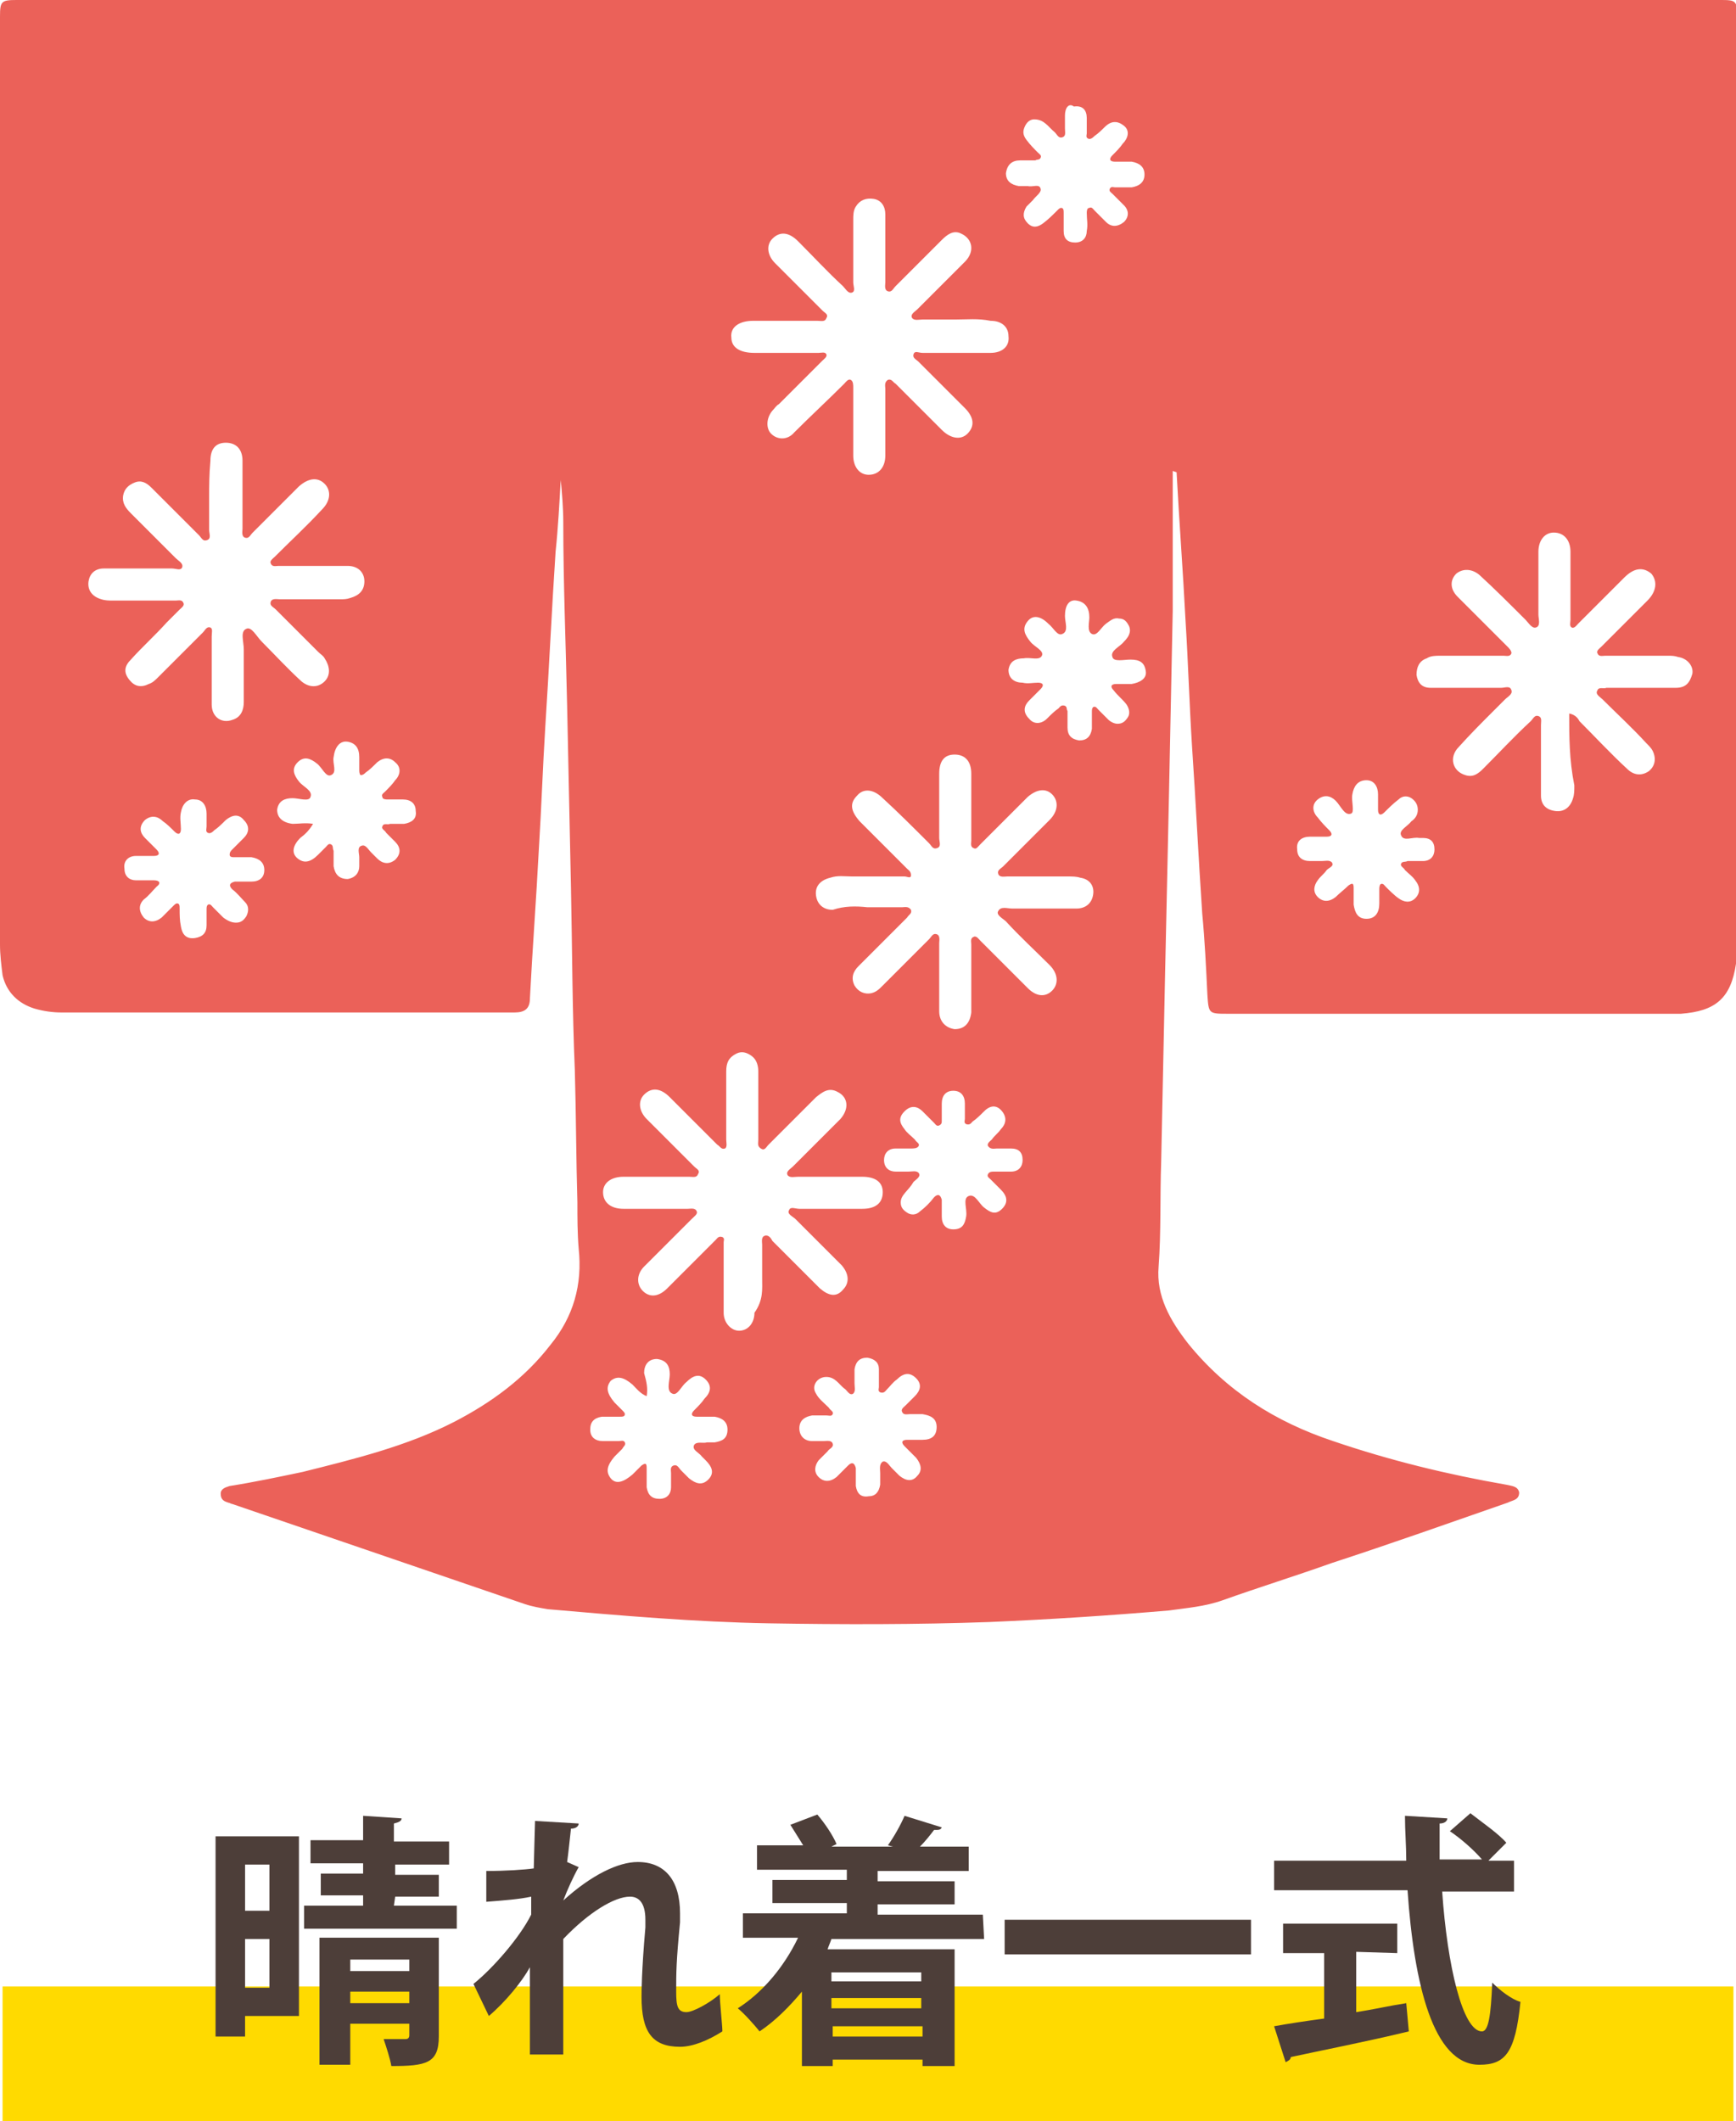
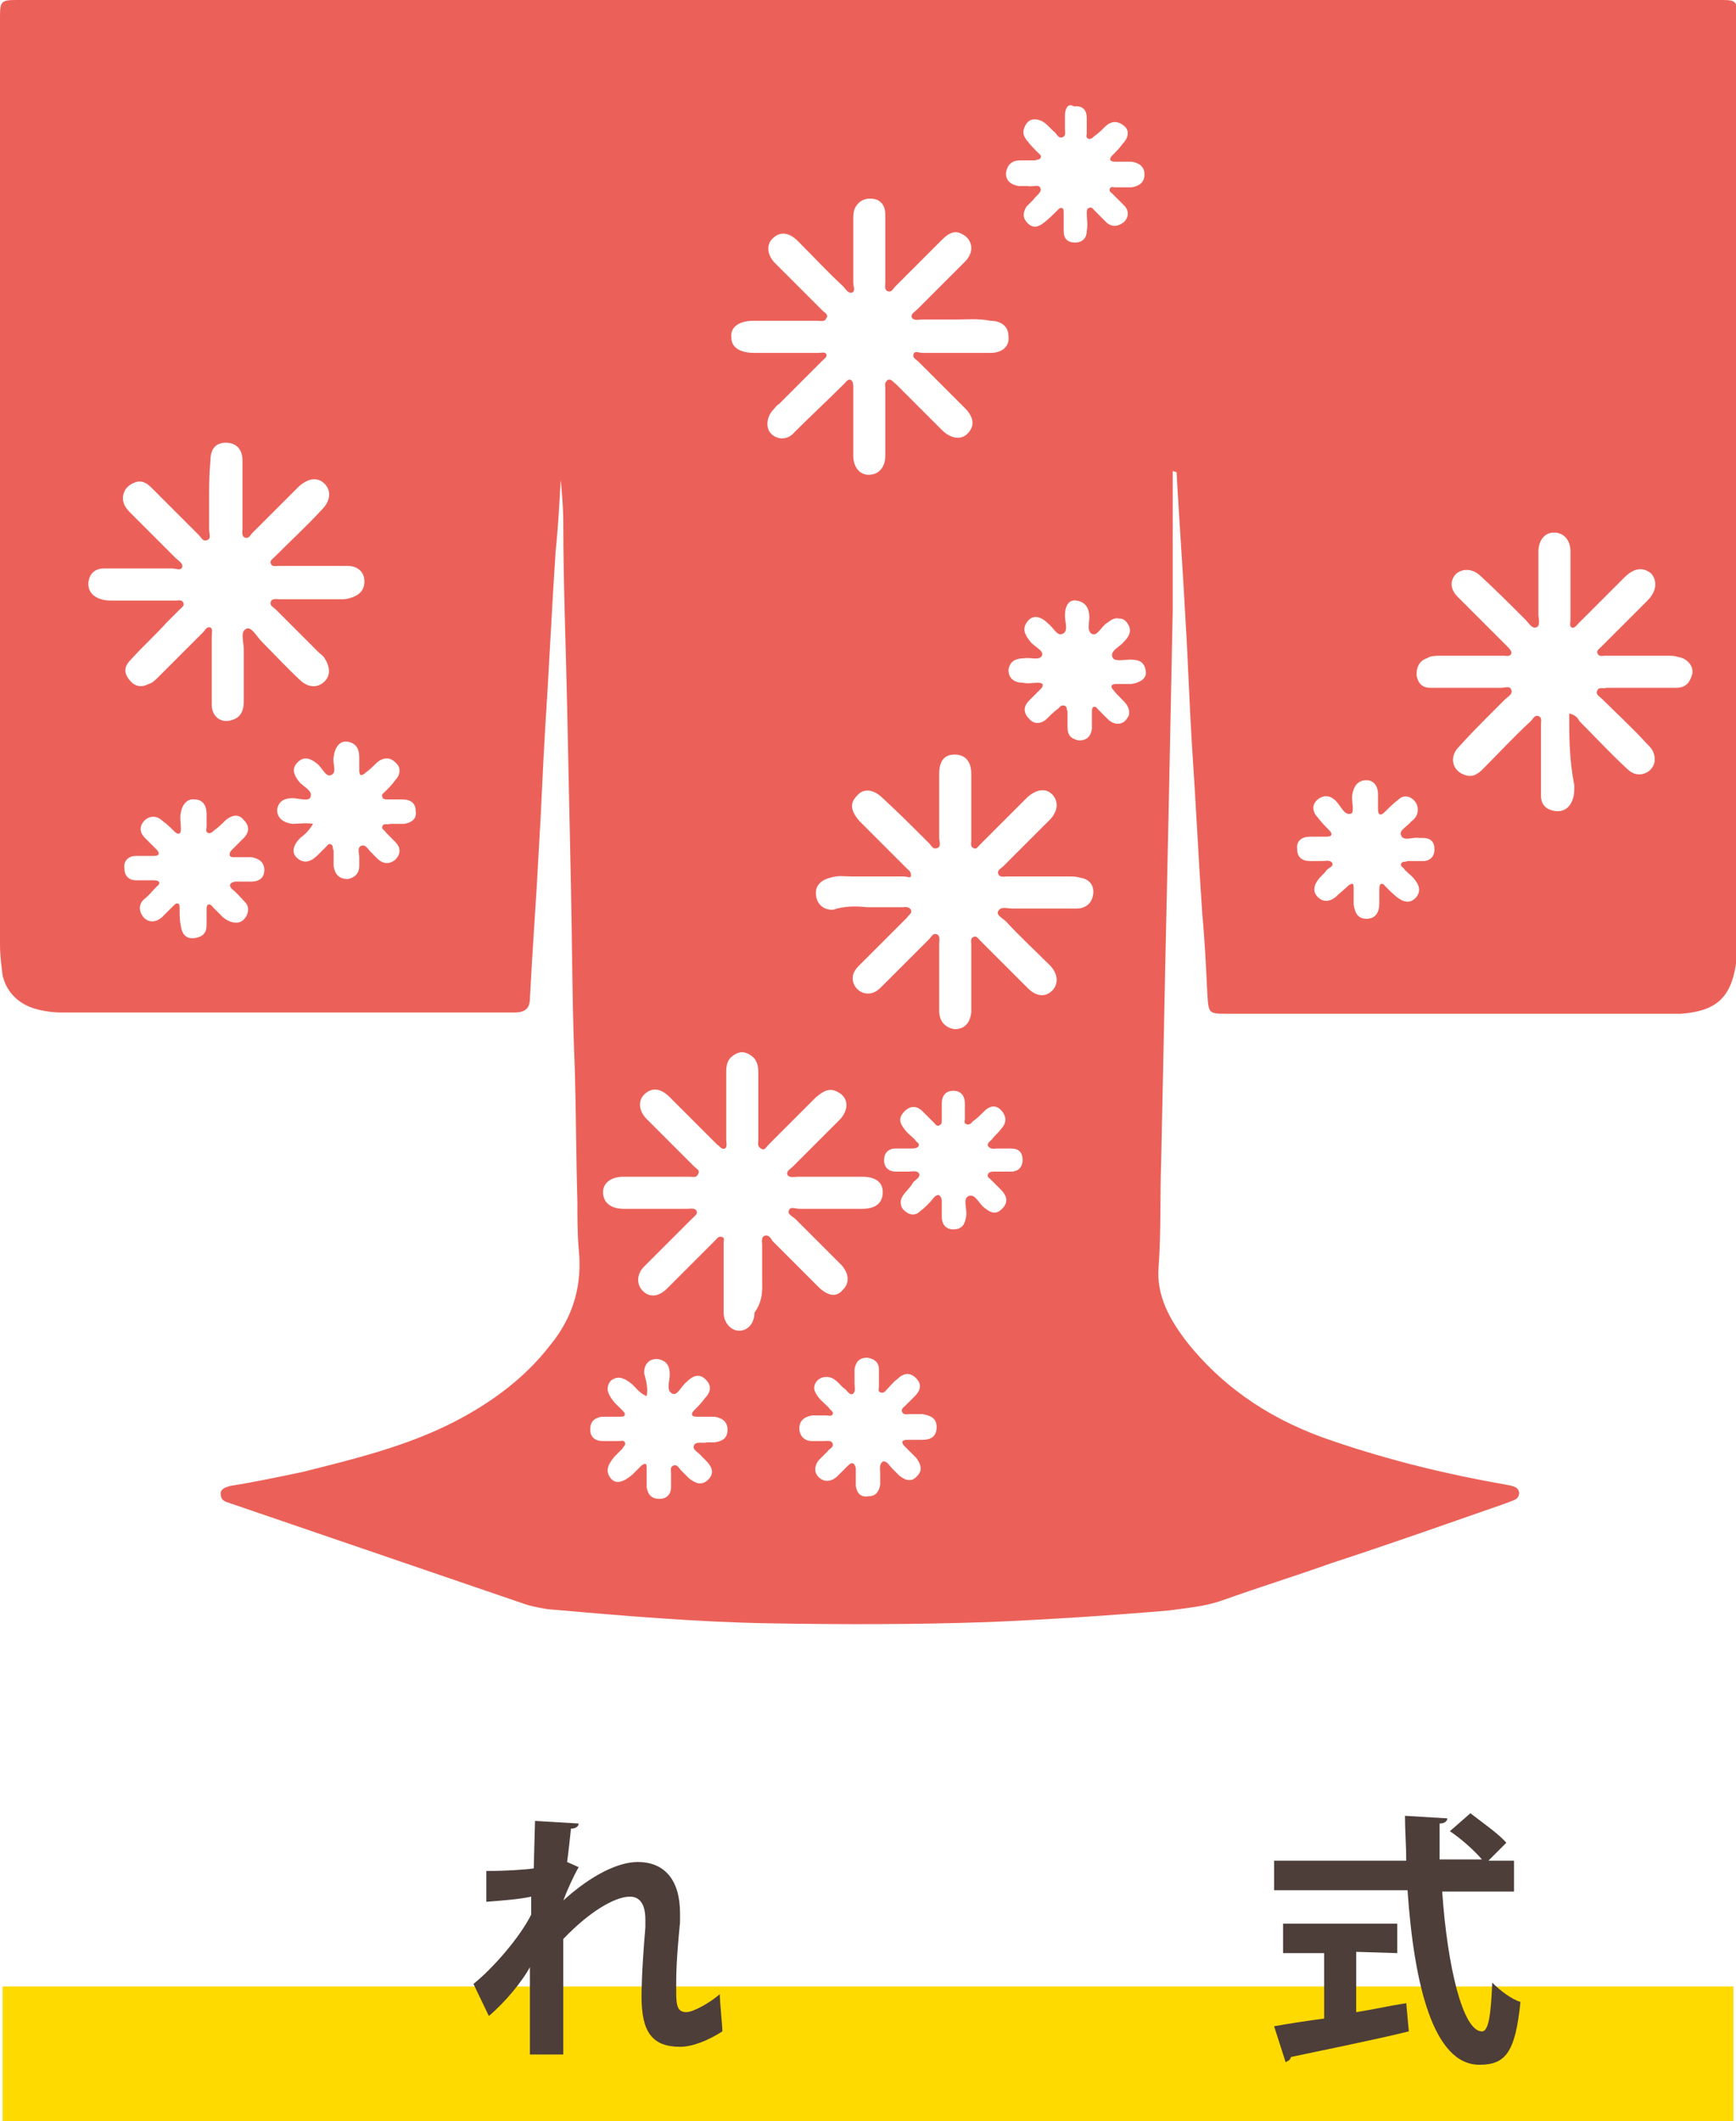
<svg xmlns="http://www.w3.org/2000/svg" version="1.1" id="_レイヤー_2" x="0px" y="0px" viewBox="0 0 135.3 165.3" style="enable-background:new 0 0 135.3 165.3;" xml:space="preserve">
  <style type="text/css">
	.st0{fill:#FFDA00;}
	.st1{fill:#EB6159;}
	.st2{fill:#4D3E39;}
</style>
  <rect x="0.2" y="154.8" class="st0" width="134.9" height="10.5" />
  <path class="st1" d="M91.4,36.7c0,3.6,0,7.3,0,10.9c-0.1,4.9-0.2,9.8-0.3,14.7c-0.1,4.6-0.2,9.2-0.3,13.8c-0.1,4.8-0.2,9.6-0.3,14.4  c-0.1,2.8,0,5.5-0.2,8.2c-0.2,2.3,0.9,4.2,2.3,6c3,3.7,6.8,6.1,11.3,7.6c4.4,1.5,8.9,2.6,13.5,3.4c0.4,0.1,0.9,0.1,1,0.6  c0,0.6-0.5,0.6-0.9,0.8c-4.6,1.6-9.1,3.2-13.7,4.7c-2.8,1-5.7,1.9-8.5,2.9c-1.4,0.5-2.8,0.6-4.2,0.8c-4.7,0.4-9.3,0.7-14,0.9  c-5.7,0.2-11.4,0.2-17.2,0.1c-5.7-0.1-11.5-0.6-17.2-1.1c-0.6-0.1-1.2-0.2-1.8-0.4c-7.6-2.6-15.2-5.2-22.8-7.8  c-0.1,0-0.2-0.1-0.3-0.1c-0.3-0.1-0.6-0.2-0.6-0.7c0-0.4,0.4-0.5,0.7-0.6c1.9-0.3,3.8-0.7,5.7-1.1c4-1,8.1-2,11.8-3.9  c2.9-1.5,5.5-3.4,7.5-6c1.8-2.2,2.5-4.7,2.2-7.5c-0.1-1.2-0.1-2.4-0.1-3.6c-0.1-3.4-0.1-6.8-0.2-10.3c-0.2-4.7-0.2-9.4-0.3-14.2  c-0.1-4.7-0.2-9.4-0.3-14.2c-0.1-4.8-0.3-9.5-0.3-14.3c0-1.1-0.1-2.3-0.2-3.3c-0.1,1.8-0.2,3.7-0.4,5.6c-0.3,4.5-0.5,9-0.8,13.6  c-0.2,3.2-0.3,6.3-0.5,9.5c-0.2,3.9-0.5,7.8-0.7,11.7c0,0.8-0.4,1.1-1.2,1.1c-11.8,0-23.5,0-35.3,0c-0.7,0-1.4-0.1-2.1-0.3  c-1.3-0.4-2.2-1.3-2.5-2.6C0.1,75.2,0,74.4,0,73.6C0,49.5,0,25.4,0,1.3C0,0.1,0.1,0,1.3,0C45.5,0,89.8,0,134,0c1.3,0,1.4,0,1.4,1.4  c0,24,0,48,0,72c0,0.6,0,1.1-0.1,1.7c-0.4,2.7-1.6,3.7-4.3,3.9c-0.4,0-0.8,0-1.1,0c-11.4,0-22.8,0-34.2,0c-1.5,0-1.5,0-1.6-1.5  c-0.1-2.1-0.2-4.2-0.4-6.3c-0.3-4.4-0.5-8.7-0.8-13.1c-0.2-3.2-0.3-6.5-0.5-9.7c-0.2-3.9-0.5-7.8-0.7-11.6L91.4,36.7z M74.4,24.9  L74.4,24.9c-0.8,0-1.7,0-2.5,0c-0.3,0-0.6,0.1-0.8-0.1c-0.2-0.3,0.2-0.5,0.4-0.7c1.2-1.2,2.4-2.4,3.7-3.7c0.8-0.8,0.6-1.8-0.3-2.2  c-0.6-0.3-1.1,0.1-1.5,0.5c-1.2,1.2-2.4,2.4-3.6,3.6c-0.2,0.2-0.3,0.5-0.6,0.4C68.9,22.6,69,22.2,69,22c0-1.8,0-3.6,0-5.3  c0-0.6-0.3-1.1-0.9-1.2c-0.6-0.1-1.1,0.1-1.4,0.6c-0.2,0.3-0.2,0.7-0.2,1c0,1.6,0,3.2,0,4.9c0,0.3,0.2,0.7-0.1,0.8  c-0.3,0.1-0.5-0.3-0.7-0.5c-1.2-1.1-2.3-2.3-3.5-3.5c-0.7-0.7-1.4-0.8-2-0.2c-0.5,0.5-0.4,1.3,0.2,1.9c1.2,1.2,2.4,2.4,3.7,3.7  c0.2,0.2,0.5,0.3,0.3,0.6c-0.1,0.3-0.4,0.2-0.7,0.2c-1.7,0-3.3,0-5,0c-1.1,0-1.8,0.5-1.7,1.3c0,0.8,0.7,1.2,1.8,1.2c1.7,0,3.3,0,5,0  c0.2,0,0.5-0.1,0.6,0.1s-0.2,0.4-0.3,0.5c-1.1,1.1-2.2,2.2-3.4,3.4c-0.2,0.1-0.3,0.3-0.5,0.5c-0.5,0.6-0.5,1.4-0.1,1.8  c0.5,0.5,1.3,0.5,1.8-0.1c1.3-1.3,2.6-2.5,3.9-3.8c0.1-0.1,0.3-0.4,0.5-0.3c0.2,0.1,0.2,0.4,0.2,0.6c0,1.8,0,3.5,0,5.3  c0,0.9,0.5,1.5,1.2,1.5c0.8,0,1.3-0.6,1.3-1.5c0-1.7,0-3.5,0-5.2c0-0.2-0.1-0.5,0.2-0.7c0.3-0.1,0.4,0.2,0.6,0.3  c1.2,1.2,2.4,2.4,3.6,3.6c0.7,0.7,1.5,0.8,2,0.3c0.6-0.6,0.5-1.3-0.2-2c-1.2-1.2-2.4-2.4-3.6-3.6c-0.2-0.2-0.5-0.3-0.4-0.6  s0.4-0.1,0.7-0.1c1.8,0,3.5,0,5.3,0c0.9,0,1.5-0.5,1.4-1.3c0-0.7-0.5-1.2-1.4-1.2C76.2,24.8,75.4,24.9,74.4,24.9L74.4,24.9z   M59.4,99.6L59.4,99.6c0-0.9,0-1.7,0-2.6c0-0.2-0.1-0.6,0.2-0.7c0.3-0.1,0.5,0.2,0.6,0.4c1.2,1.2,2.5,2.5,3.7,3.7  c0.7,0.6,1.3,0.7,1.8,0.1c0.5-0.5,0.5-1.2-0.1-1.9c-1.2-1.2-2.4-2.4-3.6-3.6c-0.2-0.2-0.7-0.4-0.5-0.7c0.1-0.3,0.5-0.1,0.8-0.1  c1.7,0,3.3,0,4.9,0c1.1,0,1.6-0.5,1.6-1.3c0-0.8-0.6-1.2-1.6-1.2c-1.7,0-3.3,0-5,0c-0.3,0-0.6,0.1-0.8-0.1c-0.2-0.3,0.2-0.5,0.4-0.7  c1.2-1.2,2.4-2.4,3.7-3.7c0.7-0.8,0.6-1.7-0.2-2.1c-0.7-0.4-1.2,0-1.7,0.4c-1.2,1.2-2.4,2.4-3.7,3.7c-0.2,0.2-0.3,0.5-0.6,0.3  s-0.2-0.4-0.2-0.7c0-1.8,0-3.5,0-5.3c0-0.4-0.1-0.9-0.5-1.2c-0.4-0.3-0.8-0.4-1.2-0.2c-0.6,0.3-0.8,0.7-0.8,1.4c0,1.8,0,3.5,0,5.3  c0,0.2,0.1,0.6-0.1,0.7c-0.3,0.1-0.4-0.2-0.6-0.3c-1.2-1.2-2.4-2.4-3.7-3.7c-0.7-0.7-1.4-0.8-2-0.2c-0.5,0.5-0.4,1.3,0.2,1.9  c1.2,1.2,2.4,2.4,3.7,3.7c0.2,0.2,0.5,0.3,0.3,0.6c-0.1,0.3-0.4,0.2-0.7,0.2c-1.7,0-3.4,0-5.1,0c-1,0-1.6,0.5-1.6,1.2  c0,0.8,0.6,1.3,1.6,1.3c1.7,0,3.3,0,5,0c0.2,0,0.6-0.1,0.7,0.2c0.1,0.2-0.2,0.4-0.4,0.6c-1.2,1.2-2.5,2.5-3.7,3.7  c-0.6,0.6-0.6,1.4-0.1,1.9c0.5,0.5,1.2,0.5,1.9-0.2c0.8-0.8,1.6-1.6,2.3-2.3c0.5-0.5,1-1,1.5-1.5c0.1-0.1,0.2-0.3,0.5-0.2  c0.2,0.1,0.1,0.3,0.1,0.4c0,0.2,0,0.4,0,0.6c0,1.7,0,3.3,0,4.9c0,0.8,0.6,1.4,1.2,1.4c0.7,0,1.2-0.6,1.2-1.4  C59.5,101.3,59.4,100.5,59.4,99.6L59.4,99.6z M122.3,55.6c0.5,0.1,0.7,0.4,0.8,0.6c1.2,1.2,2.4,2.5,3.7,3.7c0.5,0.5,1.1,0.6,1.7,0.2  c0.5-0.4,0.6-1,0.3-1.6c-0.1-0.2-0.3-0.4-0.5-0.6c-1.1-1.2-2.3-2.3-3.4-3.4c-0.2-0.2-0.6-0.4-0.4-0.7c0.1-0.3,0.5-0.1,0.7-0.2  c0.5,0,1,0,1.5,0c1.3,0,2.6,0,3.9,0c0.8,0,1.1-0.4,1.3-1.1c0.1-0.6-0.4-1.2-1.1-1.3c-0.3-0.1-0.5-0.1-0.8-0.1c-1.6,0-3.3,0-4.9,0  c-0.2,0-0.5,0.1-0.6-0.2c-0.1-0.2,0.2-0.4,0.3-0.5c1.2-1.2,2.4-2.4,3.6-3.6c0.7-0.7,0.8-1.5,0.3-2.1c-0.6-0.5-1.3-0.5-2.1,0.3  c-1.2,1.2-2.4,2.4-3.6,3.6c-0.1,0.1-0.3,0.4-0.5,0.3c-0.2-0.1-0.1-0.4-0.1-0.6c0-1.8,0-3.5,0-5.3c0-0.9-0.5-1.5-1.3-1.5  c-0.7,0-1.2,0.6-1.2,1.5c0,1.6,0,3.2,0,4.9c0,0.3,0.2,0.9-0.2,1c-0.3,0.1-0.6-0.4-0.8-0.6c-1.2-1.2-2.4-2.4-3.6-3.5  c-0.6-0.5-1.3-0.5-1.8-0.1c-0.5,0.5-0.5,1.2,0.1,1.8c0.1,0.1,0.3,0.3,0.4,0.4c1.2,1.2,2.3,2.3,3.5,3.5c0.1,0.1,0.3,0.3,0.3,0.5  c-0.1,0.3-0.4,0.2-0.6,0.2c-1.7,0-3.3,0-5,0c-0.3,0-0.7,0-1,0.2c-0.6,0.2-0.8,0.7-0.8,1.3c0.1,0.6,0.4,1,1.1,1c0.2,0,0.5,0,0.7,0  c1.6,0,3.2,0,4.8,0c0.3,0,0.7-0.2,0.8,0.2c0.1,0.3-0.3,0.5-0.5,0.7c-0.3,0.3-0.6,0.6-0.9,0.9c-0.9,0.9-1.8,1.8-2.7,2.8  c-0.8,0.8-0.5,1.9,0.5,2.2c0.6,0.2,1-0.1,1.4-0.5c1.2-1.2,2.4-2.5,3.7-3.7c0.2-0.2,0.3-0.5,0.6-0.4s0.2,0.4,0.2,0.7  c0,1.8,0,3.7,0,5.5c0,0.7,0.4,1.1,1.1,1.2c0.7,0.1,1.2-0.3,1.4-1c0.1-0.3,0.1-0.6,0.1-1C122.3,59.2,122.3,57.4,122.3,55.6  L122.3,55.6z M16.3,38.8c0,0.8,0,1.7,0,2.5c0,0.3,0.2,0.7-0.2,0.8c-0.3,0.1-0.4-0.2-0.6-0.4c-1.2-1.2-2.5-2.5-3.7-3.7  c-0.4-0.4-0.8-0.6-1.3-0.4c-0.5,0.2-0.8,0.5-0.9,1c-0.1,0.6,0.2,1,0.6,1.4c1.2,1.2,2.3,2.3,3.5,3.5c0.2,0.2,0.6,0.4,0.5,0.7  c-0.1,0.3-0.5,0.1-0.8,0.1c-1.8,0-3.5,0-5.3,0c-0.7,0-1.1,0.4-1.2,1c-0.1,0.7,0.3,1.2,1,1.4c0.3,0.1,0.6,0.1,0.9,0.1  c1.6,0,3.2,0,4.9,0c0.2,0,0.5-0.1,0.6,0.2c0.1,0.2-0.2,0.4-0.3,0.5c-0.3,0.3-0.7,0.7-1,1c-0.9,1-1.9,1.9-2.8,2.9  c-0.5,0.5-0.6,1-0.1,1.6c0.4,0.5,0.9,0.6,1.5,0.3c0.3-0.1,0.5-0.3,0.7-0.5c1.2-1.2,2.3-2.3,3.5-3.5c0.2-0.2,0.3-0.5,0.6-0.4  c0.2,0.1,0.1,0.4,0.1,0.7c0,1.8,0,3.6,0,5.3c0,1,0.8,1.5,1.6,1.2c0.7-0.2,0.9-0.8,0.9-1.4c0-1.4,0-2.8,0-4.1c0-0.6-0.3-1.4,0.2-1.6  c0.4-0.2,0.8,0.6,1.2,1c1,1,2,2.1,3.1,3.1c0.6,0.5,1.3,0.5,1.8,0c0.5-0.5,0.4-1.2,0-1.8c-0.1-0.2-0.3-0.3-0.5-0.5  c-1.1-1.1-2.2-2.2-3.3-3.3c-0.2-0.2-0.5-0.3-0.4-0.6c0.1-0.3,0.5-0.2,0.7-0.2c1.6,0,3.1,0,4.7,0c0.3,0,0.5,0,0.8-0.1  c0.7-0.2,1.1-0.6,1.1-1.3c0-0.7-0.5-1.2-1.3-1.2c-1.8,0-3.6,0-5.4,0c-0.2,0-0.5,0.1-0.6-0.2c-0.1-0.2,0.2-0.4,0.3-0.5  c1.2-1.2,2.5-2.4,3.7-3.7c0.7-0.7,0.7-1.5,0.2-2c-0.5-0.5-1.2-0.5-2,0.2c-1.2,1.2-2.4,2.4-3.6,3.6c-0.2,0.2-0.3,0.5-0.6,0.4  c-0.3-0.1-0.2-0.5-0.2-0.7c0-1.8,0-3.5,0-5.3c0-0.9-0.5-1.4-1.3-1.4c-0.8,0-1.2,0.5-1.2,1.4C16.3,37,16.3,37.9,16.3,38.8L16.3,38.8z   M67.6,70.7L67.6,70.7c0.9,0,1.8,0,2.7,0c0.2,0,0.5-0.1,0.7,0.2c0.1,0.3-0.2,0.4-0.3,0.6c-1.3,1.3-2.6,2.6-3.8,3.8  c-0.4,0.4-0.6,0.9-0.3,1.5c0.3,0.5,0.8,0.7,1.3,0.6c0.4-0.1,0.6-0.3,0.9-0.6c1.2-1.2,2.4-2.4,3.6-3.6c0.2-0.2,0.3-0.5,0.6-0.4  c0.3,0.1,0.2,0.5,0.2,0.7c0,1.8,0,3.5,0,5.3c0,0.8,0.5,1.3,1.2,1.4c0.8,0,1.2-0.5,1.3-1.3c0-0.2,0-0.5,0-0.7c0-1.5,0-3.1,0-4.6  c0-0.2-0.1-0.5,0.2-0.6c0.2-0.1,0.4,0.2,0.5,0.3c1.2,1.2,2.4,2.4,3.7,3.7c0.7,0.7,1.4,0.7,1.9,0.2s0.5-1.3-0.2-2  c-1.1-1.1-2.3-2.2-3.4-3.4c-0.2-0.2-0.8-0.5-0.6-0.8c0.2-0.4,0.7-0.2,1.1-0.2c1.7,0,3.3,0,5,0c0.7,0,1.2-0.4,1.3-1.1  c0.1-0.7-0.3-1.2-1-1.3c-0.3-0.1-0.6-0.1-1-0.1c-1.6,0-3.1,0-4.7,0c-0.2,0-0.6,0.1-0.7-0.2c-0.1-0.3,0.2-0.4,0.4-0.6  c1.2-1.2,2.4-2.4,3.6-3.6c0.7-0.7,0.7-1.5,0.2-2c-0.5-0.5-1.2-0.4-1.9,0.2c-1.2,1.2-2.4,2.4-3.7,3.7c-0.2,0.2-0.3,0.4-0.5,0.3  c-0.3-0.1-0.2-0.4-0.2-0.6c0-1.7,0-3.5,0-5.2c0-1-0.5-1.5-1.3-1.5c-0.8,0-1.2,0.5-1.2,1.5c0,1.7,0,3.3,0,5c0,0.3,0.2,0.7-0.2,0.8  c-0.3,0.1-0.4-0.2-0.6-0.4c-1.2-1.2-2.4-2.4-3.6-3.5c-0.7-0.7-1.5-0.8-2-0.2c-0.6,0.6-0.5,1.2,0.2,2c0.5,0.5,1.1,1.1,1.6,1.6  c0.7,0.7,1.4,1.4,2.1,2.1c0.1,0.1,0.3,0.2,0.3,0.5s-0.3,0.1-0.5,0.1c-1.3,0-2.7,0-4.1,0c-0.6,0-1.1-0.1-1.7,0.1  c-0.8,0.2-1.2,0.7-1.1,1.4c0.1,0.7,0.6,1.1,1.3,1.1C65.8,70.6,66.7,70.6,67.6,70.7L67.6,70.7z M24.4,64.2c-0.3,0.5-0.6,0.8-1,1.1  c-0.6,0.6-0.7,1.2-0.2,1.6s1,0.3,1.6-0.3c0.2-0.2,0.4-0.4,0.6-0.6c0.1-0.1,0.2-0.3,0.4-0.2c0.2,0.1,0.1,0.3,0.2,0.5  c0,0.4,0,0.8,0,1.2c0.1,0.6,0.4,1,1.1,1c0.6-0.1,0.9-0.5,0.9-1c0-0.2,0-0.4,0-0.7c0-0.3-0.2-0.8,0.2-0.9c0.3-0.1,0.5,0.3,0.7,0.5  c0.2,0.2,0.3,0.3,0.5,0.5c0.4,0.4,0.9,0.5,1.4,0.1c0.5-0.5,0.4-1,0-1.4c-0.2-0.2-0.5-0.5-0.7-0.7c-0.1-0.2-0.4-0.3-0.3-0.5  c0.1-0.3,0.4-0.1,0.6-0.2c0.4,0,0.8,0,1.1,0c0.6-0.1,1-0.4,0.9-1c0-0.6-0.4-0.9-1-0.9c-0.4,0-0.8,0-1.2,0c-0.1,0-0.4,0-0.4-0.2  c-0.1-0.2,0.1-0.3,0.2-0.4c0.3-0.3,0.6-0.6,0.8-0.9c0.4-0.4,0.5-1,0-1.4c-0.4-0.4-0.9-0.4-1.4,0c-0.3,0.3-0.6,0.6-0.9,0.8  c-0.1,0.1-0.2,0.2-0.4,0.2C28,60.3,28,60.1,28,60c0-0.3,0-0.7,0-1c0-0.7-0.3-1.1-0.9-1.2c-0.6-0.1-1,0.4-1.1,1.2  c-0.1,0.5,0.3,1.2-0.2,1.4c-0.4,0.2-0.7-0.6-1.1-0.9c-0.5-0.4-1-0.6-1.5-0.1c-0.5,0.5-0.3,1,0.1,1.5c0.3,0.4,1.1,0.7,0.9,1.2  c-0.1,0.4-0.9,0.1-1.4,0.1c-0.6,0-1.1,0.2-1.2,0.9c0,0.6,0.4,1,1.2,1.1C23.3,64.2,23.8,64.1,24.4,64.2L24.4,64.2z M110.5,63.1  c0-0.4-0.2-0.7-0.5-0.9c-0.3-0.2-0.7-0.2-1,0.1c-0.4,0.3-0.8,0.7-1.1,1c-0.3,0.3-0.5,0.2-0.5-0.2c0-0.4,0-0.8,0-1.2  c0-0.6-0.3-1.1-0.9-1.1c-0.7,0-1,0.5-1.1,1.1c-0.1,0.5,0.2,1.4-0.1,1.5c-0.5,0.2-0.8-0.6-1.2-1c-0.4-0.4-0.9-0.5-1.4-0.1  c-0.5,0.4-0.4,1,0,1.4c0.3,0.4,0.6,0.7,0.9,1c0.3,0.3,0.2,0.5-0.2,0.5c-0.4,0-0.9,0-1.3,0c-0.6,0-1.1,0.3-1,1c0,0.6,0.4,0.9,1,0.9  c0.3,0,0.6,0,0.9,0c0.3,0,0.6-0.1,0.8,0.1c0.2,0.3-0.2,0.4-0.4,0.6c-0.2,0.3-0.5,0.5-0.7,0.8c-0.3,0.4-0.4,0.9,0,1.3  c0.4,0.4,0.9,0.4,1.4,0c0.3-0.3,0.7-0.6,1-0.9c0.3-0.2,0.4-0.2,0.4,0.2c0,0.4,0,0.9,0,1.3c0.1,0.6,0.3,1.1,1,1.1c0.7,0,1-0.5,1-1.2  c0-0.4,0-0.8,0-1.1c0-0.1,0-0.3,0.1-0.4c0.2-0.1,0.3,0.1,0.4,0.2c0.3,0.3,0.7,0.7,1,0.9c0.4,0.3,0.9,0.4,1.3,0s0.4-0.9,0-1.4  c-0.2-0.3-0.5-0.5-0.8-0.8c-0.1-0.2-0.4-0.3-0.3-0.5c0.1-0.2,0.3-0.1,0.5-0.2c0.4,0,0.8,0,1.2,0c0.6,0,0.9-0.4,0.9-0.9  c0-0.6-0.3-0.9-0.9-0.9c-0.1,0-0.2,0-0.3,0c-0.5-0.1-1.2,0.3-1.4-0.2c-0.2-0.4,0.5-0.7,0.8-1.1C110.3,63.8,110.5,63.5,110.5,63.1  L110.5,63.1z M64.4,107.3c-0.7,0-1.2,0.7-0.8,1.3c0.2,0.4,0.6,0.7,1,1.1c0.1,0.2,0.4,0.3,0.3,0.5c-0.1,0.2-0.3,0.1-0.5,0.1  c-0.4,0-0.8,0-1.1,0c-0.6,0.1-1,0.4-1,1c0,0.6,0.4,1,1,1c0.3,0,0.6,0,0.9,0c0.2,0,0.6-0.1,0.7,0.2c0.1,0.3-0.3,0.4-0.4,0.6  c-0.2,0.2-0.5,0.5-0.7,0.7c-0.3,0.4-0.4,0.9,0,1.3c0.4,0.4,0.9,0.4,1.4,0c0.3-0.3,0.6-0.6,0.9-0.9c0.3-0.3,0.5-0.2,0.6,0.2  c0,0.5,0,0.9,0,1.4c0.1,0.6,0.4,0.9,1,0.8c0.5,0,0.8-0.3,0.9-0.9c0-0.3,0-0.6,0-0.9c0-0.3-0.1-0.7,0.2-0.9c0.3-0.1,0.5,0.3,0.7,0.5  c0.2,0.2,0.4,0.4,0.6,0.6c0.5,0.4,1,0.5,1.4,0c0.4-0.4,0.3-0.9-0.1-1.4c-0.3-0.3-0.6-0.6-0.9-0.9c-0.3-0.3-0.2-0.5,0.2-0.5  c0.4,0,0.8,0,1.2,0c0.7,0,1.1-0.3,1.1-1c0-0.7-0.5-0.9-1.1-1c-0.3,0-0.7,0-1,0c-0.2,0-0.5,0.1-0.6-0.2c-0.1-0.2,0.2-0.4,0.3-0.5  c0.2-0.2,0.5-0.5,0.7-0.7c0.4-0.4,0.6-0.9,0.1-1.4c-0.5-0.5-1-0.4-1.5,0.1c-0.3,0.2-0.5,0.5-0.8,0.8c-0.1,0.1-0.2,0.3-0.5,0.2  c-0.2-0.1-0.1-0.3-0.1-0.4c0-0.5,0-0.9,0-1.4c0-0.5-0.3-0.8-0.9-0.9c-0.6,0-0.9,0.3-1,0.9c0,0.3,0,0.7,0,1.1c0,0.3,0.1,0.6-0.1,0.8  c-0.3,0.2-0.5-0.3-0.7-0.4C65.4,107.9,65.1,107.3,64.4,107.3L64.4,107.3z M80.6,9.3c-0.2,0-0.5,0.1-0.7,0.5  c-0.2,0.4-0.2,0.7,0.1,1.1c0.3,0.4,0.6,0.7,0.9,1c0.1,0.1,0.3,0.2,0.2,0.4c-0.1,0.2-0.3,0.1-0.4,0.2c-0.4,0-0.8,0-1.2,0  c-0.6,0-1,0.3-1.1,1c0,0.6,0.4,0.9,1,1c0.2,0,0.4,0,0.7,0c0.4,0.1,0.9-0.2,1,0.2c0.1,0.3-0.4,0.6-0.6,0.9c-0.2,0.2-0.3,0.3-0.5,0.5  c-0.3,0.5-0.3,0.9,0.1,1.3c0.4,0.4,0.8,0.3,1.2,0c0.4-0.3,0.7-0.6,1.1-1c0.1-0.1,0.2-0.2,0.3-0.2c0.2,0,0.2,0.2,0.2,0.4  c0,0.5,0,0.9,0,1.4c0,0.6,0.3,0.9,0.9,0.9c0.6,0,0.9-0.4,0.9-0.9c0.1-0.5,0-0.9,0-1.4c0-0.1,0-0.4,0.2-0.4c0.2-0.1,0.3,0.1,0.4,0.2  c0.3,0.3,0.6,0.6,0.9,0.9c0.4,0.4,0.9,0.4,1.4,0c0.4-0.4,0.4-0.9,0-1.3c-0.3-0.3-0.6-0.6-0.9-0.9c-0.1-0.1-0.3-0.2-0.2-0.4  c0.1-0.2,0.3-0.1,0.4-0.1c0.4,0,0.9,0,1.3,0c0.6-0.1,1-0.4,1-1c0-0.6-0.4-0.9-1-1c-0.4,0-0.9,0-1.3,0c-0.4,0-0.5-0.2-0.2-0.5  c0.3-0.3,0.6-0.6,0.8-0.9c0.4-0.4,0.6-1,0.1-1.4s-1-0.4-1.5,0.1c-0.2,0.2-0.5,0.5-0.8,0.7c-0.1,0.1-0.3,0.3-0.5,0.2  c-0.2-0.1-0.1-0.3-0.1-0.4c0-0.4,0-0.8,0-1.2c0-0.6-0.3-1-1-0.9C83.3,8,83,8.4,83,9c0,0.3,0,0.6,0,1c0,0.3,0.1,0.6-0.2,0.7  c-0.3,0.1-0.4-0.2-0.6-0.4C81.7,9.9,81.4,9.3,80.6,9.3L80.6,9.3z M50.4,108.8c-0.5-0.2-0.8-0.6-1.1-0.9c-0.7-0.6-1.2-0.7-1.7-0.3  c-0.4,0.5-0.3,1,0.3,1.7c0.2,0.2,0.4,0.4,0.6,0.6c0.1,0.1,0.2,0.2,0.2,0.3c0,0.2-0.2,0.2-0.4,0.2c-0.5,0-0.9,0-1.4,0  c-0.6,0.1-0.9,0.4-0.9,1c0,0.6,0.4,0.9,1,0.9c0.4,0,0.8,0,1.2,0c0.2,0,0.4-0.1,0.5,0.1c0.1,0.2-0.1,0.3-0.2,0.5  c-0.2,0.2-0.4,0.4-0.6,0.6c-0.6,0.7-0.7,1.2-0.3,1.7s1,0.3,1.7-0.3c0.2-0.2,0.5-0.5,0.7-0.7c0.3-0.2,0.4-0.2,0.4,0.2  c0,0.5,0,1,0,1.5c0.1,0.6,0.4,0.9,1,0.9c0.6,0,0.9-0.4,0.9-0.9c0-0.3,0-0.7,0-1.1c0-0.2-0.1-0.5,0.2-0.6c0.3-0.1,0.4,0.2,0.6,0.4  c0.2,0.2,0.4,0.4,0.6,0.6c0.5,0.4,1,0.6,1.5,0.1s0.3-1-0.2-1.5c-0.1-0.1-0.2-0.2-0.3-0.3c-0.2-0.3-0.8-0.5-0.6-0.9  c0.2-0.3,0.7-0.1,1-0.2c0.2,0,0.4,0,0.6,0c0.6-0.1,1-0.3,1-1c0-0.6-0.4-0.9-1-1c-0.5,0-0.9,0-1.4,0c-0.4,0-0.5-0.2-0.2-0.5  c0.3-0.3,0.6-0.6,0.8-0.9c0.5-0.5,0.6-1,0.1-1.5c-0.5-0.5-1-0.3-1.5,0.2c-0.4,0.3-0.7,1.1-1.1,0.9c-0.5-0.2-0.2-1-0.2-1.5  c0-0.6-0.2-1.1-1-1.2c-0.7,0-1,0.5-1,1.1C50.4,107.7,50.5,108.2,50.4,108.8L50.4,108.8z M87.1,56.4c0.4,0,0.6-0.2,0.8-0.5  c0.2-0.3,0.1-0.7-0.1-1c-0.3-0.4-0.7-0.7-1-1.1c-0.3-0.3-0.2-0.5,0.2-0.5c0.4,0,0.8,0,1.2,0c0.6-0.1,1.2-0.4,1.1-1  c-0.1-0.7-0.5-0.9-1.2-0.9c-0.5,0-1.3,0.2-1.4-0.2c-0.2-0.5,0.6-0.8,0.9-1.2c0.3-0.3,0.6-0.7,0.4-1.2c-0.2-0.4-0.4-0.6-0.8-0.6  c-0.4-0.1-0.7,0.2-1,0.4c-0.4,0.3-0.7,1-1.1,0.8c-0.4-0.2-0.2-0.9-0.2-1.3c0-0.7-0.3-1.2-1-1.3c-0.6-0.1-0.9,0.4-0.9,1.2  c0,0.5,0.3,1.2-0.2,1.4c-0.4,0.2-0.7-0.5-1.1-0.8c-0.6-0.6-1.2-0.7-1.6-0.2c-0.5,0.6-0.2,1.1,0.2,1.6c0.3,0.4,1.1,0.7,0.9,1.1  c-0.2,0.4-0.9,0.1-1.4,0.2c-0.6,0-1.1,0.2-1.2,0.9c0,0.7,0.5,1,1.1,1c0.4,0.1,0.8,0,1.2,0c0.4,0,0.5,0.2,0.2,0.5  c-0.3,0.3-0.6,0.6-0.9,0.9c-0.4,0.4-0.5,0.9,0,1.4c0.4,0.5,1,0.4,1.4,0c0.3-0.3,0.6-0.6,0.9-0.8c0.1-0.1,0.2-0.3,0.5-0.2  c0.2,0.1,0.1,0.3,0.2,0.4c0,0.4,0,0.9,0,1.3c0,0.6,0.3,0.9,0.9,1c0.6,0,0.9-0.3,1-0.9c0-0.4,0-0.9,0-1.3c0-0.2,0-0.3,0.1-0.4  c0.2-0.1,0.3,0.1,0.4,0.2c0.3,0.3,0.5,0.5,0.8,0.8C86.5,56.2,86.8,56.4,87.1,56.4L87.1,56.4z M18.4,71.9c0.4,0,0.6-0.2,0.8-0.5  c0.2-0.4,0.2-0.8-0.1-1.1c-0.3-0.3-0.6-0.7-1-1c-0.3-0.3-0.2-0.5,0.2-0.6c0.4,0,0.9,0,1.3,0c0.6,0,1-0.3,1-0.9c0-0.6-0.4-0.9-1-1  c-0.4,0-0.9,0-1.3,0c-0.2,0-0.4,0-0.4-0.2s0.1-0.3,0.2-0.4c0.3-0.3,0.6-0.6,0.9-0.9c0.4-0.4,0.5-0.9,0-1.4c-0.4-0.5-0.9-0.4-1.4,0  c-0.3,0.3-0.6,0.6-0.9,0.8c-0.1,0.1-0.3,0.3-0.5,0.2s-0.1-0.3-0.1-0.5c0-0.3,0-0.7,0-1c0-0.6-0.3-1.1-0.9-1.1c-0.6-0.1-1,0.4-1.1,1  c-0.1,0.4,0,0.9,0,1.3c0,0.4-0.2,0.5-0.5,0.2c-0.3-0.3-0.6-0.6-0.9-0.8c-0.4-0.4-0.9-0.5-1.4-0.1c-0.5,0.5-0.4,1,0,1.4  c0.3,0.3,0.6,0.6,0.9,0.9c0.3,0.3,0.2,0.5-0.2,0.5c-0.5,0-0.9,0-1.4,0c-0.6,0-1,0.4-0.9,1c0,0.6,0.4,0.9,0.9,0.9c0.5,0,0.9,0,1.4,0  c0.4,0,0.6,0.2,0.2,0.5c-0.3,0.3-0.6,0.7-1,1c-0.4,0.4-0.4,0.9,0,1.4c0.4,0.4,0.9,0.4,1.4,0c0.3-0.3,0.6-0.6,0.9-0.9  c0.1-0.1,0.2-0.2,0.3-0.2c0.2,0,0.2,0.2,0.2,0.4c0,0.5,0,0.9,0.1,1.4c0.1,0.6,0.4,1,1.1,0.9c0.6-0.1,0.9-0.4,0.9-1  c0-0.4,0-0.8,0-1.2c0-0.2,0-0.3,0.1-0.4c0.2-0.1,0.3,0.1,0.4,0.2c0.3,0.3,0.5,0.5,0.8,0.8C17.8,71.8,18.1,71.9,18.4,71.9L18.4,71.9z   M70.2,93.7c0,0.4,0.2,0.6,0.5,0.8c0.3,0.2,0.7,0.2,1-0.1c0.4-0.3,0.8-0.7,1.1-1.1c0.3-0.3,0.5-0.2,0.6,0.2c0,0.4,0,0.9,0,1.3  c0,0.6,0.3,1,0.9,1c0.7,0,0.9-0.4,1-1c0.1-0.6-0.3-1.4,0.2-1.6c0.5-0.2,0.8,0.6,1.2,0.9c0.5,0.4,0.9,0.6,1.4,0.1  c0.5-0.5,0.4-1-0.1-1.5c-0.3-0.3-0.5-0.5-0.8-0.8c-0.1-0.1-0.3-0.2-0.2-0.4c0.1-0.2,0.3-0.2,0.5-0.2c0.4,0,0.9,0,1.3,0  c0.6,0,0.9-0.4,0.9-0.9c0-0.6-0.3-0.9-0.9-0.9c-0.4,0-0.8,0-1.1,0c-0.2,0-0.5,0.1-0.7-0.2c-0.1-0.2,0.2-0.4,0.3-0.5  c0.2-0.3,0.5-0.5,0.7-0.8c0.4-0.4,0.5-0.9,0.1-1.4c-0.4-0.5-0.9-0.5-1.4,0c-0.3,0.3-0.6,0.6-0.9,0.8c-0.1,0.1-0.2,0.3-0.5,0.2  c-0.2-0.1-0.1-0.3-0.1-0.4c0-0.4,0-0.8,0-1.2c0-0.6-0.3-1-0.9-1c-0.6,0-0.9,0.4-0.9,1c0,0.4,0,0.9,0,1.3c0,0.2,0,0.3-0.2,0.4  s-0.3-0.1-0.4-0.2c-0.3-0.3-0.6-0.6-0.9-0.9c-0.4-0.4-0.9-0.5-1.4,0s-0.4,0.9,0,1.4c0.2,0.3,0.5,0.5,0.8,0.8  c0.1,0.2,0.4,0.3,0.3,0.5c-0.1,0.2-0.4,0.2-0.6,0.2c-0.4,0-0.8,0-1.2,0c-0.6,0-0.9,0.4-0.9,0.9c0,0.6,0.4,0.9,0.9,0.9  c0.3,0,0.7,0,1,0c0.3,0,0.6-0.1,0.8,0.1c0.2,0.3-0.2,0.5-0.4,0.7C70.8,92.8,70.2,93.1,70.2,93.7L70.2,93.7z" />
  <g>
-     <path class="st2" d="M23.3,143.1v14h-4.2v1.6h-2.3v-15.6H23.3z M21,145.3h-1.9v3.6H21V145.3z M19.1,154.9H21v-3.8h-1.9V154.9z    M30.7,148.5h4.9v1.8H23.7v-1.8h4.6v-0.8H25v-1.7h3.3v-0.8h-4.1v-1.8h4.1v-1.9l3,0.2c0,0.2-0.2,0.3-0.6,0.4v1.4H35v1.8h-4.2v0.8   h3.4v1.7h-3.4L30.7,148.5L30.7,148.5z M34.2,151v7.7c0,2.1-1,2.3-3.7,2.3c-0.1-0.6-0.4-1.5-0.6-2.1c0.7,0,1.5,0,1.7,0   c0.2,0,0.3-0.1,0.3-0.3v-0.9h-4.6v3.2h-2.4V151L34.2,151L34.2,151z M31.9,152.7h-4.6v0.9h4.6V152.7z M27.3,156.1h4.6v-0.9h-4.6   V156.1z" />
    <path class="st2" d="M37.9,145.8c1.5,0,3-0.1,3.7-0.2c0-0.3,0.1-3.6,0.1-3.7l3.4,0.2c0,0.2-0.2,0.4-0.6,0.4   c-0.1,0.9-0.2,1.9-0.3,2.6l0.9,0.4c-0.4,0.7-0.9,1.8-1.2,2.6c2.2-2,4.3-3,5.8-3c2.1,0,3.3,1.4,3.3,4c0,0.2,0,0.5,0,0.7   c-0.3,3.1-0.3,3.9-0.3,5.4c0,1.1,0.1,1.6,0.8,1.6c0.5,0,1.8-0.7,2.6-1.4c0,0.7,0.2,2.4,0.2,2.9c-1.1,0.7-2.3,1.2-3.3,1.2   c-2.2,0-3-1.2-3-3.9c0-0.3,0-2,0.3-5.4c0-0.2,0-0.5,0-0.6c0-1.3-0.5-1.8-1.2-1.8c-1.2,0-3.2,1.2-5.2,3.3c0,4,0,8,0,9h-2.6l0-6.8   c-0.6,1.1-1.9,2.7-3.2,3.8l-1.2-2.5c1.5-1.2,3.6-3.6,4.5-5.4c0-0.5,0-0.9,0-1.4c-0.9,0.2-2.2,0.3-3.5,0.4L37.9,145.8L37.9,145.8z" />
-     <path class="st2" d="M76.7,151.1H64.8c-0.1,0.3-0.2,0.5-0.3,0.8h9.9v9.1h-2.5v-0.5h-7v0.5h-2.4v-5.8c-1,1.2-2.1,2.3-3.3,3.1   c-0.4-0.5-1.2-1.4-1.7-1.8c1.9-1.2,3.6-3.2,4.7-5.5h-4.3v-1.9h8.1v-0.8h-5.8v-1.8h5.8v-0.8h-7v-1.9h3.6c-0.3-0.5-0.7-1.1-1-1.6   l2.1-0.8c0.6,0.7,1.2,1.6,1.5,2.3l-0.4,0.2h4.8l-0.4-0.1c0.5-0.7,1-1.6,1.3-2.3l2.9,0.9c-0.1,0.2-0.2,0.2-0.6,0.2   c-0.3,0.4-0.7,0.9-1.1,1.3h3.8v1.9h-7.1v0.8h6v1.8h-6v0.8h8.2L76.7,151.1L76.7,151.1z M71.8,153.7h-7v0.7h7V153.7z M71.8,156.5   v-0.8h-7v0.8H71.8z M64.9,158.7h7v-0.8h-7V158.7z" />
-     <path class="st2" d="M78.3,149.6h19.2v2.7H78.3V149.6z" />
    <path class="st2" d="M118,147.4h-5.6c0.4,5.8,1.6,10.9,3.1,10.9c0.5,0,0.7-1.2,0.8-3.8c0.6,0.6,1.5,1.3,2.2,1.5   c-0.4,4-1.2,4.9-3.2,4.9c-3.6,0-5.1-6.3-5.6-13.6H99.3V145h10.3c0-1.2-0.1-2.3-0.1-3.5l3.3,0.2c0,0.2-0.2,0.4-0.6,0.4   c0,0.9,0,1.9,0,2.8h3.3c-0.6-0.7-1.6-1.6-2.5-2.2l1.6-1.4c0.9,0.7,2.2,1.6,2.8,2.3L116,145h2L118,147.4L118,147.4z M105.7,152.1   v4.7c1.3-0.2,2.6-0.5,3.9-0.7l0.2,2.2c-3.3,0.8-6.9,1.5-9.2,2c0,0.2-0.2,0.3-0.4,0.4l-0.9-2.8c1.1-0.2,2.4-0.4,3.9-0.6v-5.1H100   v-2.3h8.9v2.3L105.7,152.1L105.7,152.1z" />
  </g>
</svg>